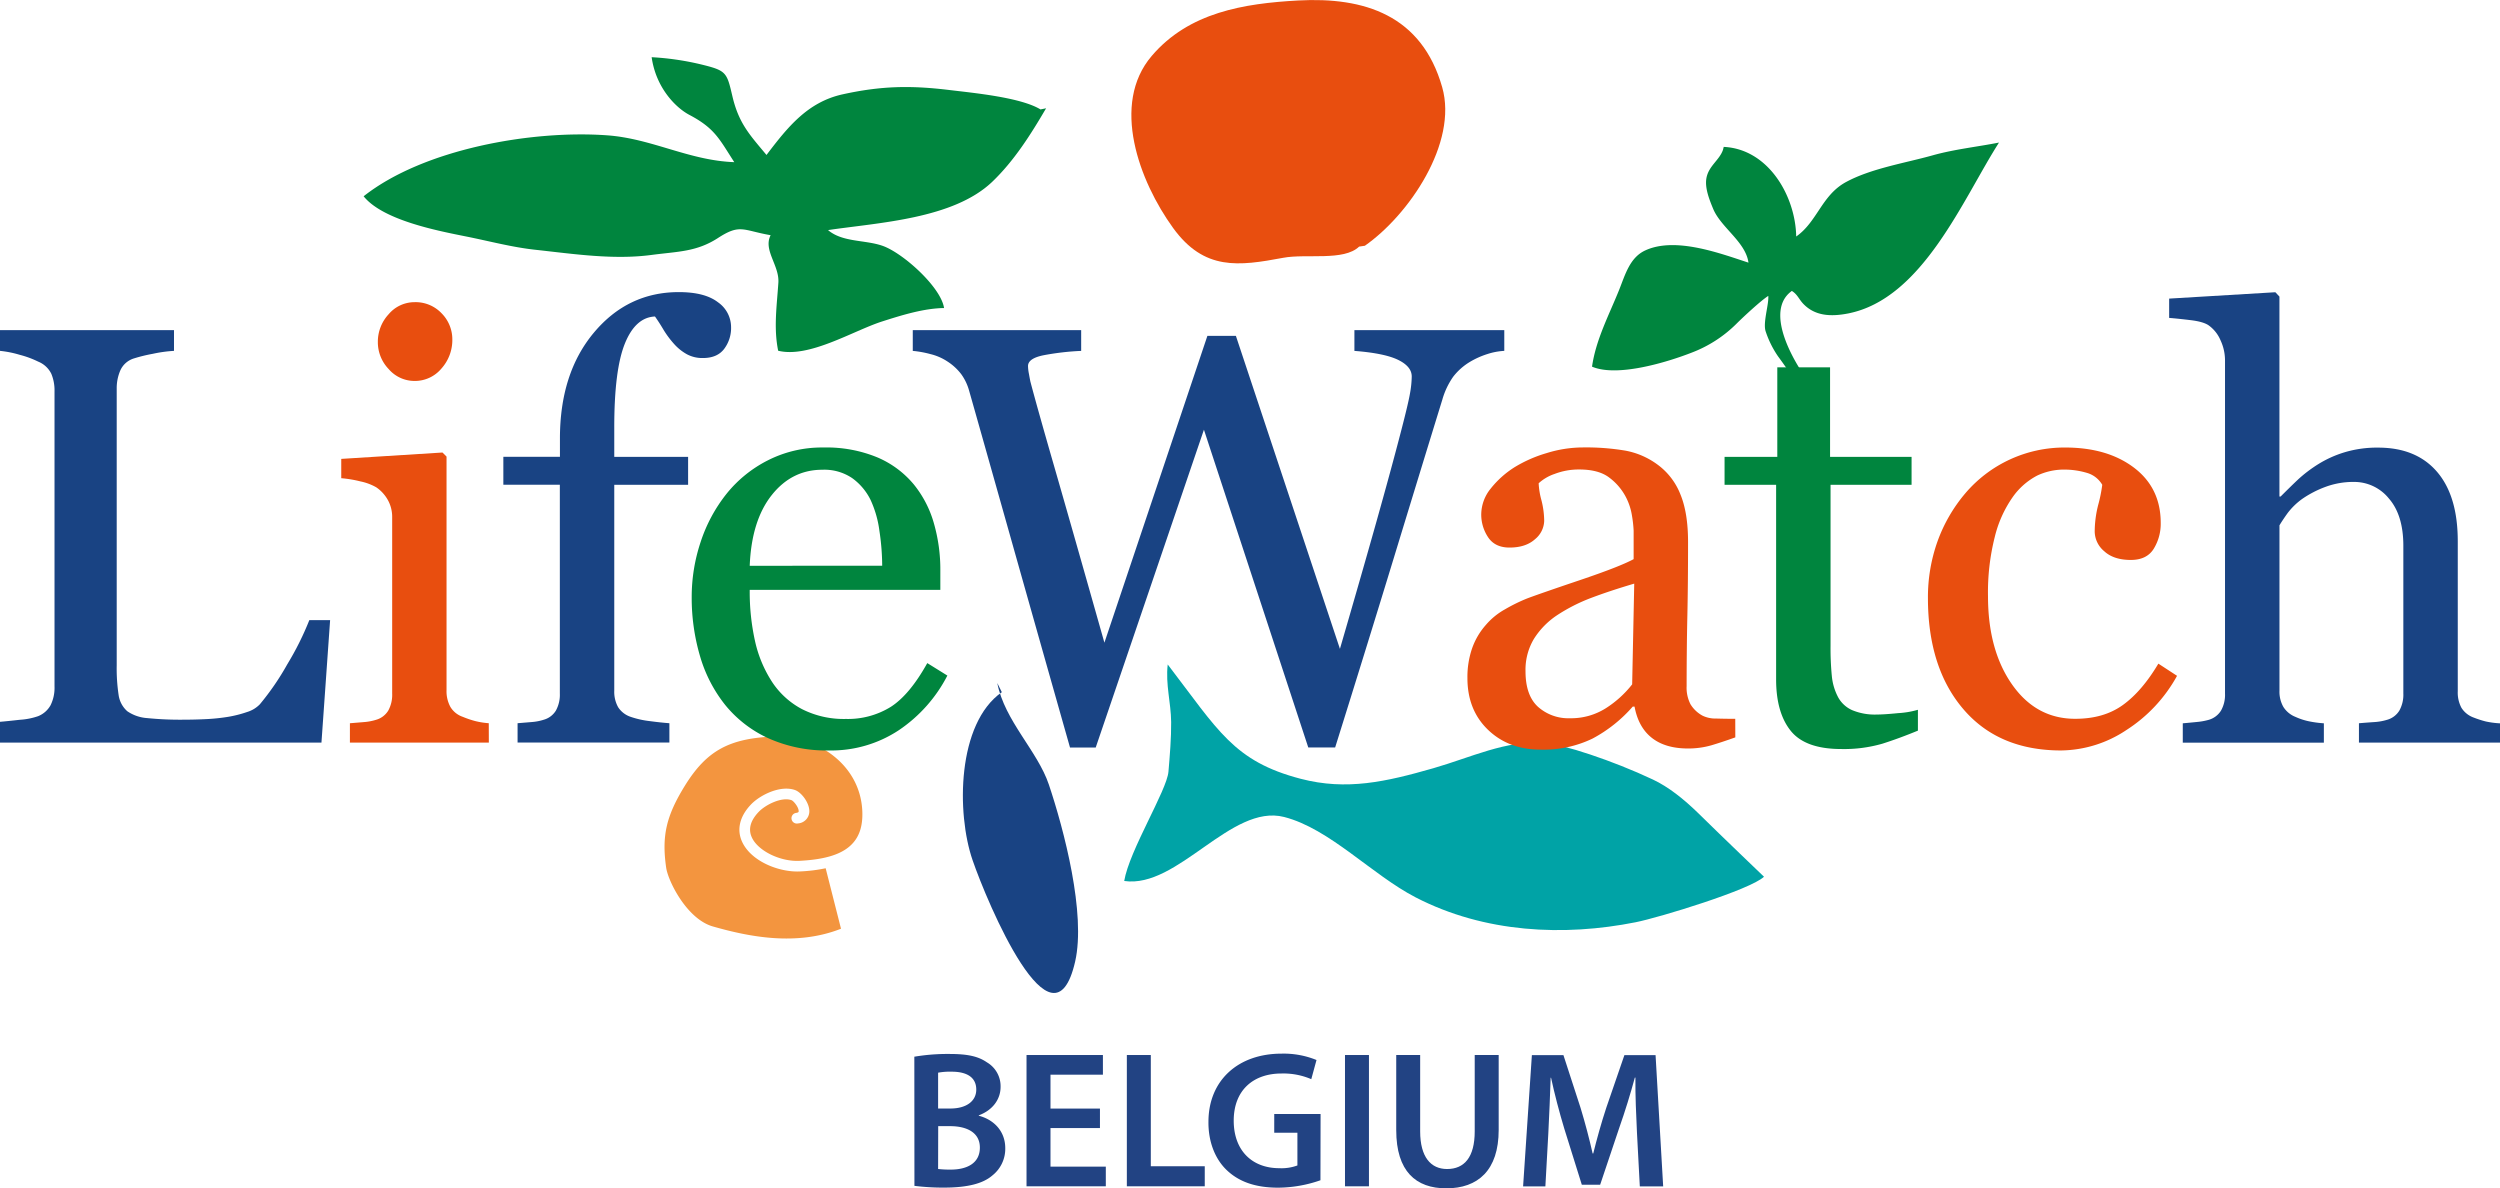
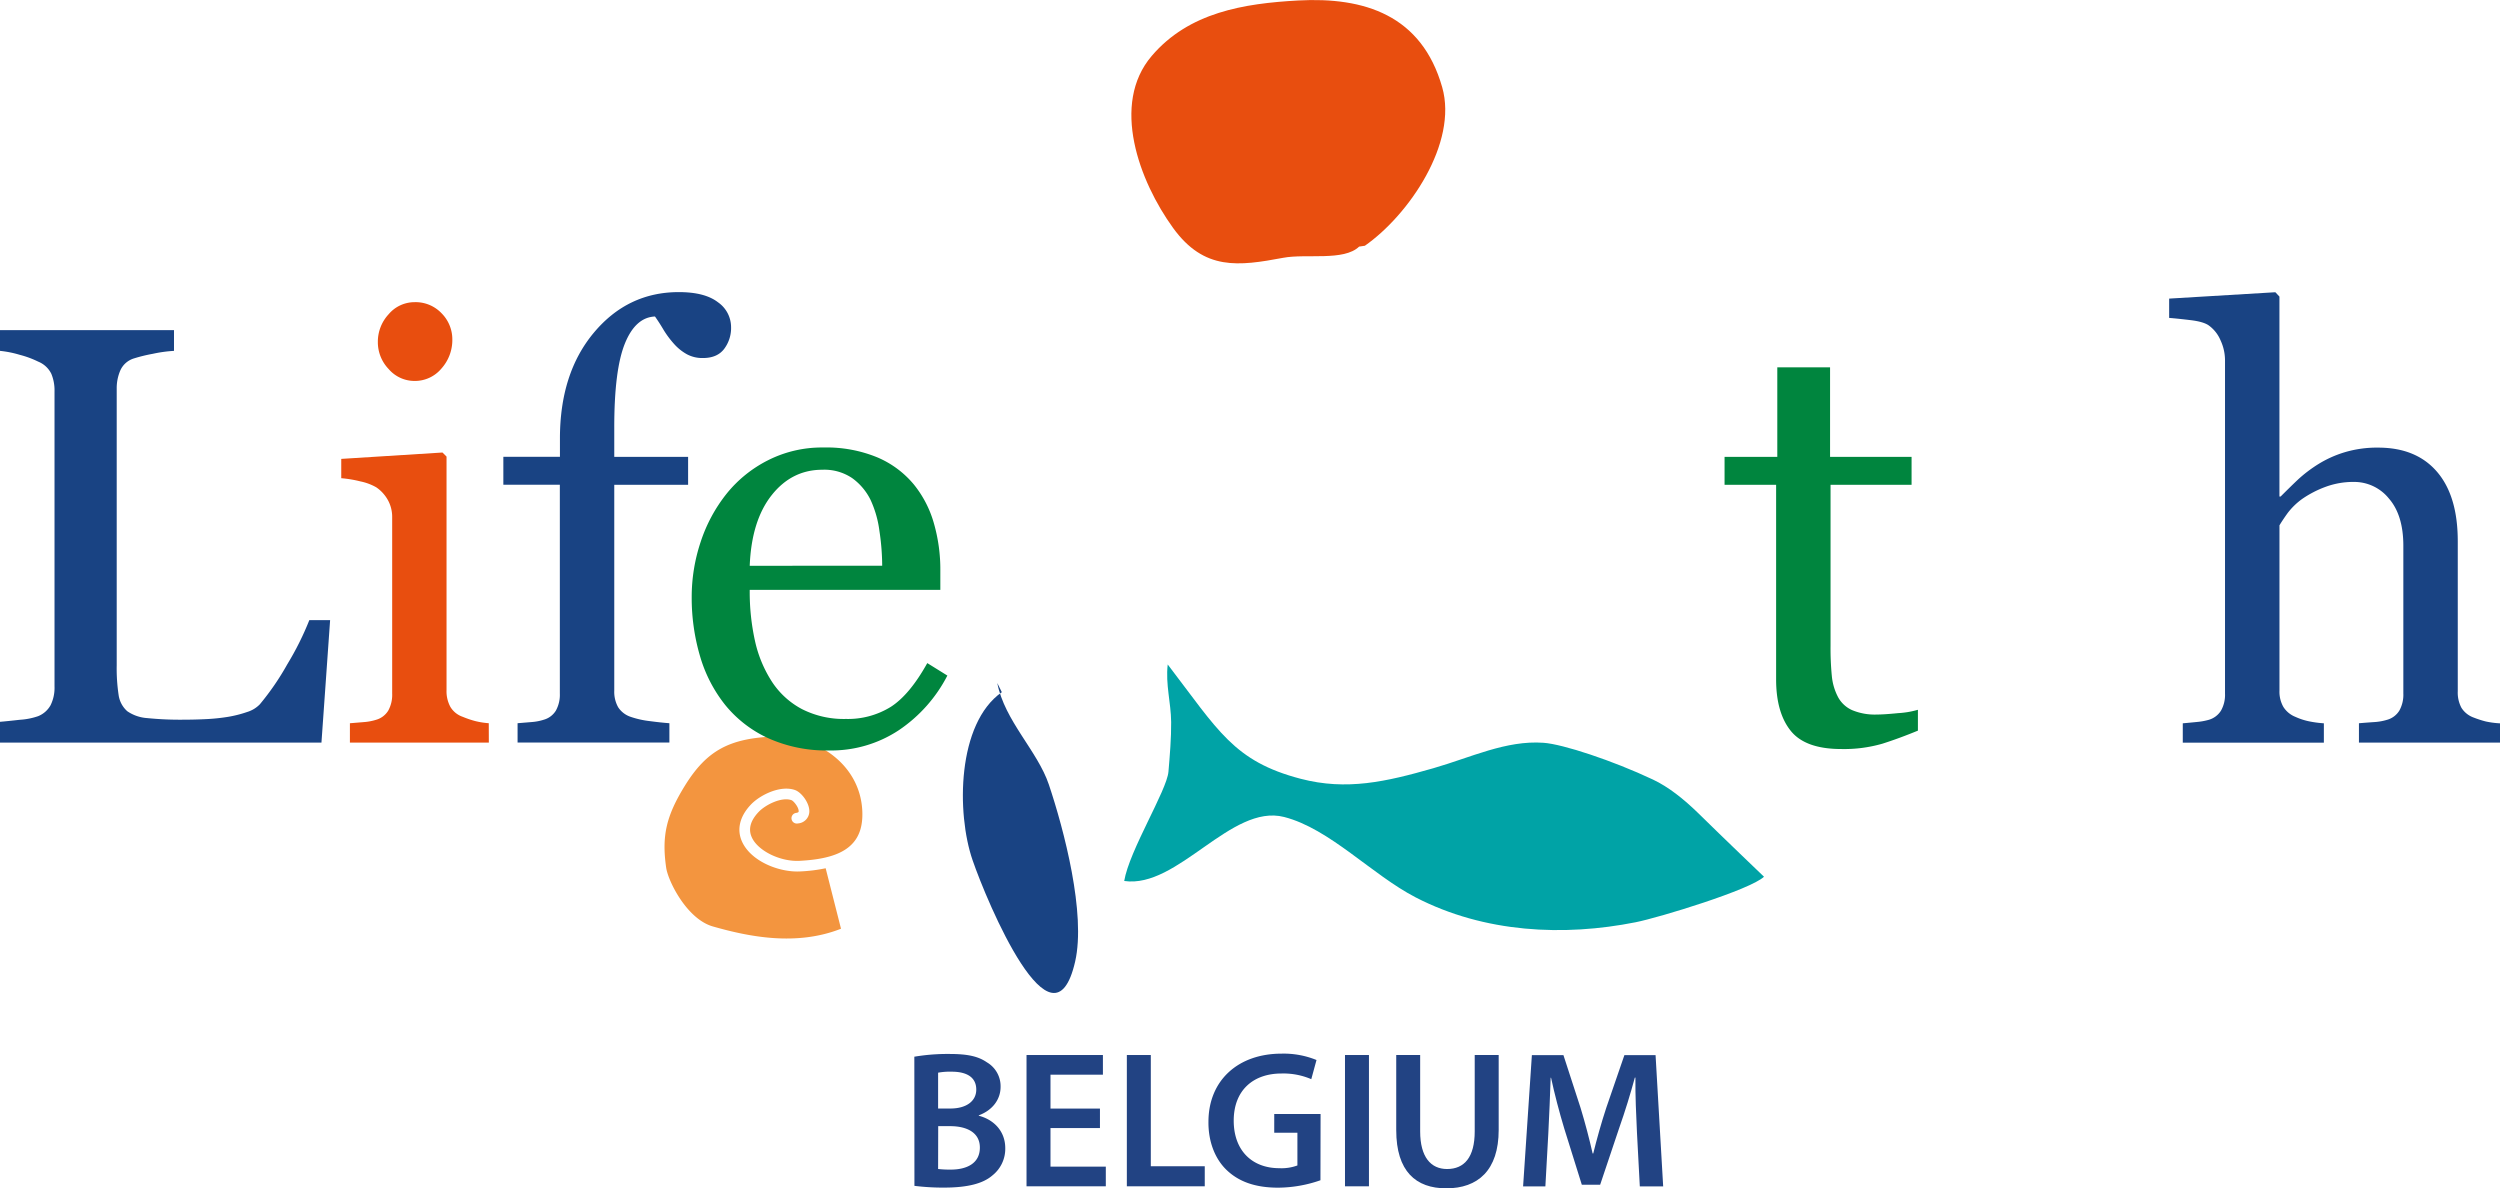
<svg xmlns="http://www.w3.org/2000/svg" width="277.1mm" height="131.73mm" viewBox="0 0 785.49 373.39">
  <defs>
    <style>
      .f18bdea2-4328-4313-b99e-b2f24e9258b6 {
        fill: #f3953f;
      }

      .a05d8aba-026d-4aa4-b0e3-352e486fbfc5 {
        fill: #00853e;
      }

      .b753ec97-abdb-4471-b4bd-360f717ec454 {
        fill: #00a3a6;
      }

      .bbdaada4-e0f2-4dbb-9557-3bb334af6d2a {
        fill: #e84e0f;
      }

      .ad44028a-98dc-4e4d-8347-c90209e9a141 {
        fill: #194383;
      }

      .a54ca778-20cc-4a31-92c7-24e8a21dc607 {
        fill: #224383;
      }
    </style>
  </defs>
  <g id="e2a735df-ae3c-4444-8d60-ec22382bd064" data-name="Livello 2">
    <g id="b14e521f-0246-42f4-ac7c-fe3ed775df3e" data-name="Livello 1">
      <g>
        <path class="f18bdea2-4328-4313-b99e-b2f24e9258b6" d="M270.91,254.4c.27,4.55-.69,8-2.94,10.49-3,3.37-8.34,5.14-16.76,5.57-6.07.31-13.1-3.15-15-7.39-1.17-2.57-.44-5.26,2.18-8,2.13-2.23,7.19-4.77,10.27-3.68.71.25,2.38,2.32,2.27,3.54,0,.13,0,.34-.78.47a1.68,1.68,0,1,0,.56,3.31,3.84,3.84,0,0,0,3.57-3.5c.22-2.7-2.34-6.22-4.5-7-4.63-1.62-11,1.59-13.81,4.53-3.56,3.72-4.56,7.88-2.81,11.72,2.84,6.2,11.69,9.67,18.26,9.33a49.21,49.21,0,0,0,8-1l4.82,19c-14,5.52-28.8,2.56-40.25-.71-8.13-2.31-14-14.09-14.67-18.39-1.46-10.06,0-16.35,5.91-25.9,6.83-11,13.94-14.86,28.19-15.4C255.92,231,270,239.61,270.91,254.4Z" />
-         <path class="a05d8aba-026d-4aa4-b0e3-352e486fbfc5" d="M541.59,46.14c14.14.69,22.56,15.58,22.77,28.16,6.65-4.64,8-13,15.7-17.14,7.9-4.27,18.55-5.94,27.23-8.38,6.79-1.9,13.88-2.64,20.79-4-11.34,17.73-23.93,49-47.32,53.68-5.51,1.09-10.53.84-14.22-3.06-1.35-1.43-1.8-2.93-3.55-4-10.27,7.35,3.85,28.18,10,34.23-2.77,3.22-7.14,2-6,3.16-.7-6.36-4.74-11.92-8.41-16.94a31,31,0,0,1-3.78-7.63c-1-2.71,1-8.5.79-11.26-2.24,1.39-8,6.74-10.08,8.83a40.17,40.17,0,0,1-14,9c-7.69,3-23.38,7.8-31.3,4.4,1.22-8.53,5.34-16.22,8.51-24.11,1.88-4.68,3.32-10.13,8.17-12.39,9.54-4.45,23.77,1,32.47,3.82-.87-6.51-8.64-11-11.09-16.9-1.15-2.79-2.66-6.49-2.13-9.59.66-3.87,4.06-5.66,5.2-8.91Z" />
-         <path class="a05d8aba-026d-4aa4-b0e3-352e486fbfc5" d="M326.92,34.37c-6.23-3.79-20.91-5.16-28.72-6.11-12.14-1.47-21.42-1.29-33.46,1.37-11,2.43-17.28,10.32-23.91,19.05-5.26-6.32-8.72-9.89-10.73-18.52-1.77-7.58-1.88-8-10.11-10a86.54,86.54,0,0,0-15.24-2.2c1.33,9.56,7.51,15.84,11.86,18.13,8.1,4.27,9.45,7.71,14.1,14.85-14.26-.52-25.85-7.41-39.92-8.43-23.73-1.72-57.74,4.3-76.54,19.15,6.13,7.58,23.39,10.86,32.4,12.67,7.23,1.45,14.2,3.34,21.57,4.14,12.17,1.33,24.61,3.21,36.49,1.62,8.29-1.1,14.08-.93,20.86-5.31,7-4.54,7.74-2.44,16.56-.89-2.41,4.69,2.79,9.47,2.43,14.93-.48,7.23-1.52,14.26-.06,21.37,9.66,2.37,23.35-6.16,32.5-9.15,6.25-2,13.17-4.17,19.62-4.27-1-6.64-13-17.35-19.33-19.55-5.54-1.93-12.56-1.06-17.12-4.94,16.09-2.38,39.25-3.5,51.51-15.1,7-6.67,12.26-15.08,17-23.17" />
        <path class="b753ec97-abdb-4471-b4bd-360f717ec454" d="M554.24,275.45c-4.22,4.07-32.86,12.82-40.35,14.31-22.48,4.47-47.39,3.41-69.12-7.83-13.71-7.09-27-21.59-41.31-25.25-16.63-4.26-33.41,22.59-50.24,20.11,1.6-9.58,13.39-28.4,13.9-34.33.42-4.9.9-10.66.85-15.59-.06-6.2-1.8-11.76-1.08-18.11,15.87,20.72,20.74,30.43,41.77,35.92,14.44,3.78,26.83.94,41.66-3.31,11.79-3.38,22.87-8.84,34.65-8,6.07.43,21.69,5.57,34.39,11.56,4.84,2.28,9.64,6.08,14.3,10.63C541.22,263,554.24,275.45,554.24,275.45Z" />
        <path class="bbdaada4-e0f2-4dbb-9557-3bb334af6d2a" d="M428.84,77.2c13.82-9.66,29.27-32.28,24.3-49.78C446.69,4.71,428.64-1,407.87.14c-17.06.94-34.31,3.71-46,17.42-12.95,15.15-3.93,39.36,6.71,54.05,9.78,13.49,20.58,12,34.59,9.38,7.27-1.37,19.05,1.12,23.86-3.52" />
        <path class="ad44028a-98dc-4e4d-8347-c90209e9a141" d="M314.77,217.47c-14.08,9.81-14.29,38-9.19,52.78,4.57,13.28,25.24,62.51,32.23,31.84,3.43-15-3.5-41.42-8.27-55.61-3.57-10.59-13.89-20-16.2-31.89" />
        <g>
          <path class="ad44028a-98dc-4e4d-8347-c90209e9a141" d="M103.72,194.83,101,233.31H0v-6.53q2.16-.18,6.25-.64A21.5,21.5,0,0,0,12,225a7.79,7.79,0,0,0,3.91-3.47,12.37,12.37,0,0,0,1.22-5.84V122.92a13.6,13.6,0,0,0-1-5.48A7.87,7.87,0,0,0,12,113.61a30,30,0,0,0-5.81-2.14A32.79,32.79,0,0,0,0,110.23v-6.52H54.67v6.52a42.75,42.75,0,0,0-6.65.92,50.14,50.14,0,0,0-5.93,1.45,6.88,6.88,0,0,0-4.27,3.74A14,14,0,0,0,36.67,122V209a56,56,0,0,0,.6,9.36A8.35,8.35,0,0,0,40,223.46a12.51,12.51,0,0,0,6.24,2.15,103.6,103.6,0,0,0,11.6.5q3.36,0,7-.18a61.43,61.43,0,0,0,6.92-.73,37,37,0,0,0,5.87-1.5,9.35,9.35,0,0,0,4-2.41,82.56,82.56,0,0,0,8.69-12.68,91.54,91.54,0,0,0,6.87-13.78Z" />
          <path class="bbdaada4-e0f2-4dbb-9557-3bb334af6d2a" d="M153.59,233.31H109.94v-6.08l4.35-.36a17,17,0,0,0,3.89-.73,6.56,6.56,0,0,0,3.8-2.87,10.23,10.23,0,0,0,1.24-5.33V162.48a10.9,10.9,0,0,0-1.32-5.32,11.78,11.78,0,0,0-3.68-4.06,16.83,16.83,0,0,0-5-1.86,36.26,36.26,0,0,0-6-1v-6.07l31.8-2,1.28,1.28v73.37a10.33,10.33,0,0,0,1.22,5.29,7.24,7.24,0,0,0,3.87,3.1,29.61,29.61,0,0,0,3.91,1.33,24.48,24.48,0,0,0,4.27.68ZM142.12,106.66a13.41,13.41,0,0,1-3.43,9.13,10.86,10.86,0,0,1-8.46,3.89,10.7,10.7,0,0,1-8.09-3.71,12.17,12.17,0,0,1-3.42-8.48,12.67,12.67,0,0,1,3.42-8.8,10.65,10.65,0,0,1,8.09-3.76,11.26,11.26,0,0,1,8.55,3.53A11.61,11.61,0,0,1,142.12,106.66Z" />
          <path class="ad44028a-98dc-4e4d-8347-c90209e9a141" d="M229.7,102.73a10.89,10.89,0,0,1-2.2,6.92q-2.19,2.84-6.67,2.83a10.2,10.2,0,0,1-5-1.18,15.4,15.4,0,0,1-4-3.2,30,30,0,0,1-3.39-4.56c-1-1.7-1.92-3.08-2.65-4.11q-6.14.27-9.47,8.54T193,134.31v9.22H216.2v8.78H193V217a9.87,9.87,0,0,0,1.23,5.21,7.51,7.51,0,0,0,3.9,3,28.22,28.22,0,0,0,5.87,1.33q3.66.49,6.32.68v6.08h-47.7v-6.08l4.35-.36a16.4,16.4,0,0,0,3.89-.74,6.52,6.52,0,0,0,3.8-2.87,10.31,10.31,0,0,0,1.24-5.35v-65.6H158.15v-8.78h17.78v-5.75q0-20.53,10.67-33.27t26.7-12.73q8.16,0,12.28,3.19A9.53,9.53,0,0,1,229.7,102.73Z" />
          <path class="a05d8aba-026d-4aa4-b0e3-352e486fbfc5" d="M297.66,212.25a46.14,46.14,0,0,1-15.23,17.15,38.49,38.49,0,0,1-21.91,6.38,44.66,44.66,0,0,1-19.12-3.84,37.5,37.5,0,0,1-13.53-10.44,44.43,44.43,0,0,1-7.93-15.37,64.93,64.93,0,0,1-2.61-18.58,54.56,54.56,0,0,1,2.8-17.25,48.41,48.41,0,0,1,8.2-15.23,39.5,39.5,0,0,1,13-10.48,37.46,37.46,0,0,1,17.37-4,41.89,41.89,0,0,1,16.95,3.1,30.23,30.23,0,0,1,11.46,8.5,34,34,0,0,1,6.27,12.06,52.61,52.61,0,0,1,2.07,15.08v6H235.56a71.39,71.39,0,0,0,1.69,16.2,38.91,38.91,0,0,0,5.38,12.79A25.57,25.57,0,0,0,252,222.8a29,29,0,0,0,13.79,3.08,25.54,25.54,0,0,0,14.11-3.81q5.93-3.81,11.45-13.74Zm-20.48-34.52a74.31,74.31,0,0,0-.87-10.93,33.16,33.16,0,0,0-2.78-9.74,18.5,18.5,0,0,0-5.75-6.83,15.61,15.61,0,0,0-9.4-2.65q-9.6,0-15.93,8t-6.89,22.18Z" />
-           <path class="ad44028a-98dc-4e4d-8347-c90209e9a141" d="M472.64,110.23a20.56,20.56,0,0,0-5.31,1,25.85,25.85,0,0,0-5.57,2.51,18.93,18.93,0,0,0-5.17,4.61,23.93,23.93,0,0,0-3.43,7.25q-6.5,21.09-15.09,49.23t-18.57,60h-8.45L378.27,135l-34,99.85h-8.08q-9.06-31.93-18.75-66.29t-13-46a16.24,16.24,0,0,0-2.42-5,17,17,0,0,0-4.35-4,16.8,16.8,0,0,0-5.35-2.32,32,32,0,0,0-5.53-1v-6.52H339.7v6.52a82,82,0,0,0-11.84,1.37Q323,112.6,323,115a13.65,13.65,0,0,0,.28,2.42c.18,1,.33,1.81.45,2.41q2.1,8,7.46,26.58T347,201.92l32.36-96.41h8.95L421,203.86q6.6-22.67,11.37-39.61t7.89-29q2.21-8.49,2.75-11.64a31.53,31.53,0,0,0,.55-5.34q0-3.11-4.25-5.2t-13.76-2.83v-6.52h47.09Z" />
-           <path class="bbdaada4-e0f2-4dbb-9557-3bb334af6d2a" d="M545.23,231.67q-4.29,1.53-7.53,2.49a26.23,26.23,0,0,1-7.34,1q-7.12,0-11.36-3.34T513.57,222H513a44.49,44.49,0,0,1-12.64,10.05,35.31,35.31,0,0,1-16.27,3.47q-10.07,0-16.55-6.22t-6.48-16.26a27.58,27.58,0,0,1,1.46-9.32,22.07,22.07,0,0,1,4.35-7.4,21.76,21.76,0,0,1,6-4.89,53.1,53.1,0,0,1,7-3.43q4.1-1.54,16.57-5.75t16.84-6.58v-9a38.5,38.5,0,0,0-.5-4.52,19,19,0,0,0-2.12-6.33,18.09,18.09,0,0,0-5.11-5.83q-3.32-2.49-9.37-2.49a21.12,21.12,0,0,0-7.74,1.4,14,14,0,0,0-5,2.93,24.3,24.3,0,0,0,.87,5.32,27.15,27.15,0,0,1,.87,6.49,7.72,7.72,0,0,1-2.89,5.77c-1.93,1.74-4.6,2.62-8,2.62q-4.59,0-6.74-3.25a12.83,12.83,0,0,1-2.15-7.25,13,13,0,0,1,2.95-8,29.77,29.77,0,0,1,7.69-6.85,42,42,0,0,1,9.91-4.33,38.66,38.66,0,0,1,11.37-1.78,74.18,74.18,0,0,1,13.32,1,24.42,24.42,0,0,1,10.33,4.53,21.1,21.1,0,0,1,7,9.2q2.41,5.81,2.41,15,0,13.1-.22,23.2t-.23,22.09a11.38,11.38,0,0,0,1.22,5.68,10.06,10.06,0,0,0,3.76,3.57,9.27,9.27,0,0,0,4.3.91q2.94.09,6,.09Zm-31.76-48.31q-7.73,2.29-13.54,4.49a54.68,54.68,0,0,0-10.81,5.51,24.79,24.79,0,0,0-7.18,7.38,18.91,18.91,0,0,0-2.63,10.14q0,7.62,3.94,11.2a14.35,14.35,0,0,0,10,3.58,20.42,20.42,0,0,0,11.33-3.17,32.93,32.93,0,0,0,8.24-7.48Z" />
          <path class="a05d8aba-026d-4aa4-b0e3-352e486fbfc5" d="M602.6,229.55q-5.91,2.44-11.18,4.11a43.34,43.34,0,0,1-12.91,1.67q-11.28,0-15.87-5.72t-4.59-16.16V152.31h-16.2v-8.78h16.57V115.41H575v28.12h25.61v8.78H575.15v50.63a89.62,89.62,0,0,0,.41,9.51,17.79,17.79,0,0,0,2,6.66,9.34,9.34,0,0,0,4.37,4,18.45,18.45,0,0,0,7.82,1.38c1.51,0,3.74-.15,6.67-.44A27.63,27.63,0,0,0,602.6,223Z" />
-           <path class="bbdaada4-e0f2-4dbb-9557-3bb334af6d2a" d="M647.61,235.78q-19.65,0-30.75-13t-11.11-34.87a52.13,52.13,0,0,1,3-17.8,48.94,48.94,0,0,1,8.68-15.05,40.88,40.88,0,0,1,31.42-14.46q13.32,0,21.68,6.36t8.36,17.34a15,15,0,0,1-2.19,8.1q-2.19,3.53-7.21,3.52-5.37,0-8.34-2.73a8.19,8.19,0,0,1-3-6.11,34.29,34.29,0,0,1,1.09-8.43,46.22,46.22,0,0,0,1.28-6.34,8.17,8.17,0,0,0-4.94-3.78,24.93,24.93,0,0,0-7.05-1,19.74,19.74,0,0,0-8.45,1.88,21.71,21.71,0,0,0-7.8,6.91,37,37,0,0,0-5.53,12.37,71.11,71.11,0,0,0-2.13,18.59q0,17,7.58,27.79t19.87,10.76q8.91,0,14.92-4.33t11.16-13l5.87,3.83a47.26,47.26,0,0,1-16,17.09A37.67,37.67,0,0,1,647.61,235.78Z" />
          <path class="ad44028a-98dc-4e4d-8347-c90209e9a141" d="M785.49,233.31H741.17v-6.08q2.1-.18,4.68-.36a17.39,17.39,0,0,0,4.22-.74,6.58,6.58,0,0,0,3.8-2.88,10.25,10.25,0,0,0,1.25-5.36V171.46q0-9.61-4.53-14.83a14,14,0,0,0-11-5.22,25.06,25.06,0,0,0-8.82,1.51,33,33,0,0,0-7.26,3.71,21.53,21.53,0,0,0-4.75,4.57q-1.65,2.3-2.56,3.85V217a9.59,9.59,0,0,0,1.24,5.12,7.94,7.94,0,0,0,3.81,3.12,19.78,19.78,0,0,0,4.17,1.37,33.82,33.82,0,0,0,4.73.64v6.08H685.82v-6.08c1.39-.12,2.84-.26,4.36-.41a20.58,20.58,0,0,0,3.82-.69,6.73,6.73,0,0,0,3.82-2.87,10,10,0,0,0,1.27-5.34V113.12a14.91,14.91,0,0,0-1.41-6.21,11.06,11.06,0,0,0-3.68-4.66c-1.09-.78-3-1.35-5.78-1.68s-5-.57-6.68-.69V93.81l33.37-2,1.28,1.37V156h.37c2-2,3.83-3.8,5.47-5.35a43.12,43.12,0,0,1,6.48-4.9,34.54,34.54,0,0,1,8.16-3.66,35.29,35.29,0,0,1,10.54-1.46q12,0,18.53,7.64t6.48,22v46.93a10.13,10.13,0,0,0,1.15,5.17,7.54,7.54,0,0,0,3.82,3.06,31.56,31.56,0,0,0,3.83,1.24,27.73,27.73,0,0,0,4.47.59Z" />
        </g>
      </g>
      <g>
        <path class="a54ca778-20cc-4a31-92c7-24e8a21dc607" d="M287.28,332a62.83,62.83,0,0,1,11-.86c5.57,0,9,.68,11.82,2.64a8.69,8.69,0,0,1,4.28,7.71c0,3.79-2.39,7.28-6.85,8.93v.13c4.34,1.1,8.32,4.52,8.32,10.22a10.67,10.67,0,0,1-4,8.5c-2.94,2.57-7.77,3.86-15.3,3.86a74,74,0,0,1-9.24-.55Zm7.47,16.28h3.85c5.2,0,8.14-2.45,8.14-5.94,0-3.85-2.94-5.63-7.71-5.63a20.58,20.58,0,0,0-4.28.31Zm0,19a31.29,31.29,0,0,0,4,.19c4.84,0,9.12-1.84,9.12-6.92,0-4.77-4.16-6.73-9.36-6.73h-3.73Z" />
        <path class="a54ca778-20cc-4a31-92c7-24e8a21dc607" d="M345.6,354.42H330.06v12.12h17.38v6.18H322.53V331.47h24v6.18H330.06V348.3H345.6Z" />
        <path class="a54ca778-20cc-4a31-92c7-24e8a21dc607" d="M354.05,331.47h7.53v34.95h16.95v6.3H354.05Z" />
        <path class="a54ca778-20cc-4a31-92c7-24e8a21dc607" d="M414.88,370.82a40.79,40.79,0,0,1-13.28,2.33c-7,0-12.24-1.78-16.16-5.51-3.67-3.49-5.81-8.93-5.75-15.18,0-13,9.3-21.42,22.95-21.42a27.37,27.37,0,0,1,11,2L412,339.06a22.23,22.23,0,0,0-9.37-1.78c-8.81,0-15,5.21-15,14.82,0,9.36,5.75,14.93,14.32,14.93a14.4,14.4,0,0,0,5.69-.86V355.89h-7.28V350h14.56Z" />
        <path class="a54ca778-20cc-4a31-92c7-24e8a21dc607" d="M430.12,331.47v41.25h-7.53V331.47Z" />
        <path class="a54ca778-20cc-4a31-92c7-24e8a21dc607" d="M446.21,331.47v24c0,8.08,3.37,11.82,8.45,11.82,5.45,0,8.69-3.74,8.69-11.82v-24h7.53V355c0,12.73-6.55,18.36-16.46,18.36-9.55,0-15.73-5.32-15.73-18.3V331.47Z" />
        <path class="a54ca778-20cc-4a31-92c7-24e8a21dc607" d="M514.33,355.89c-.25-5.32-.55-11.75-.49-17.32h-.18c-1.35,5-3.06,10.59-4.9,15.79l-6,17.87H497l-5.51-17.63c-1.59-5.26-3.06-10.89-4.16-16h-.12c-.19,5.39-.43,11.93-.74,17.57l-.92,16.58h-7l2.76-41.25h9.91l5.39,16.59c1.47,4.83,2.75,9.73,3.79,14.32h.19c1.1-4.47,2.51-9.55,4.1-14.38l5.69-16.53h9.79l2.39,41.25h-7.34Z" />
      </g>
    </g>
  </g>
</svg>